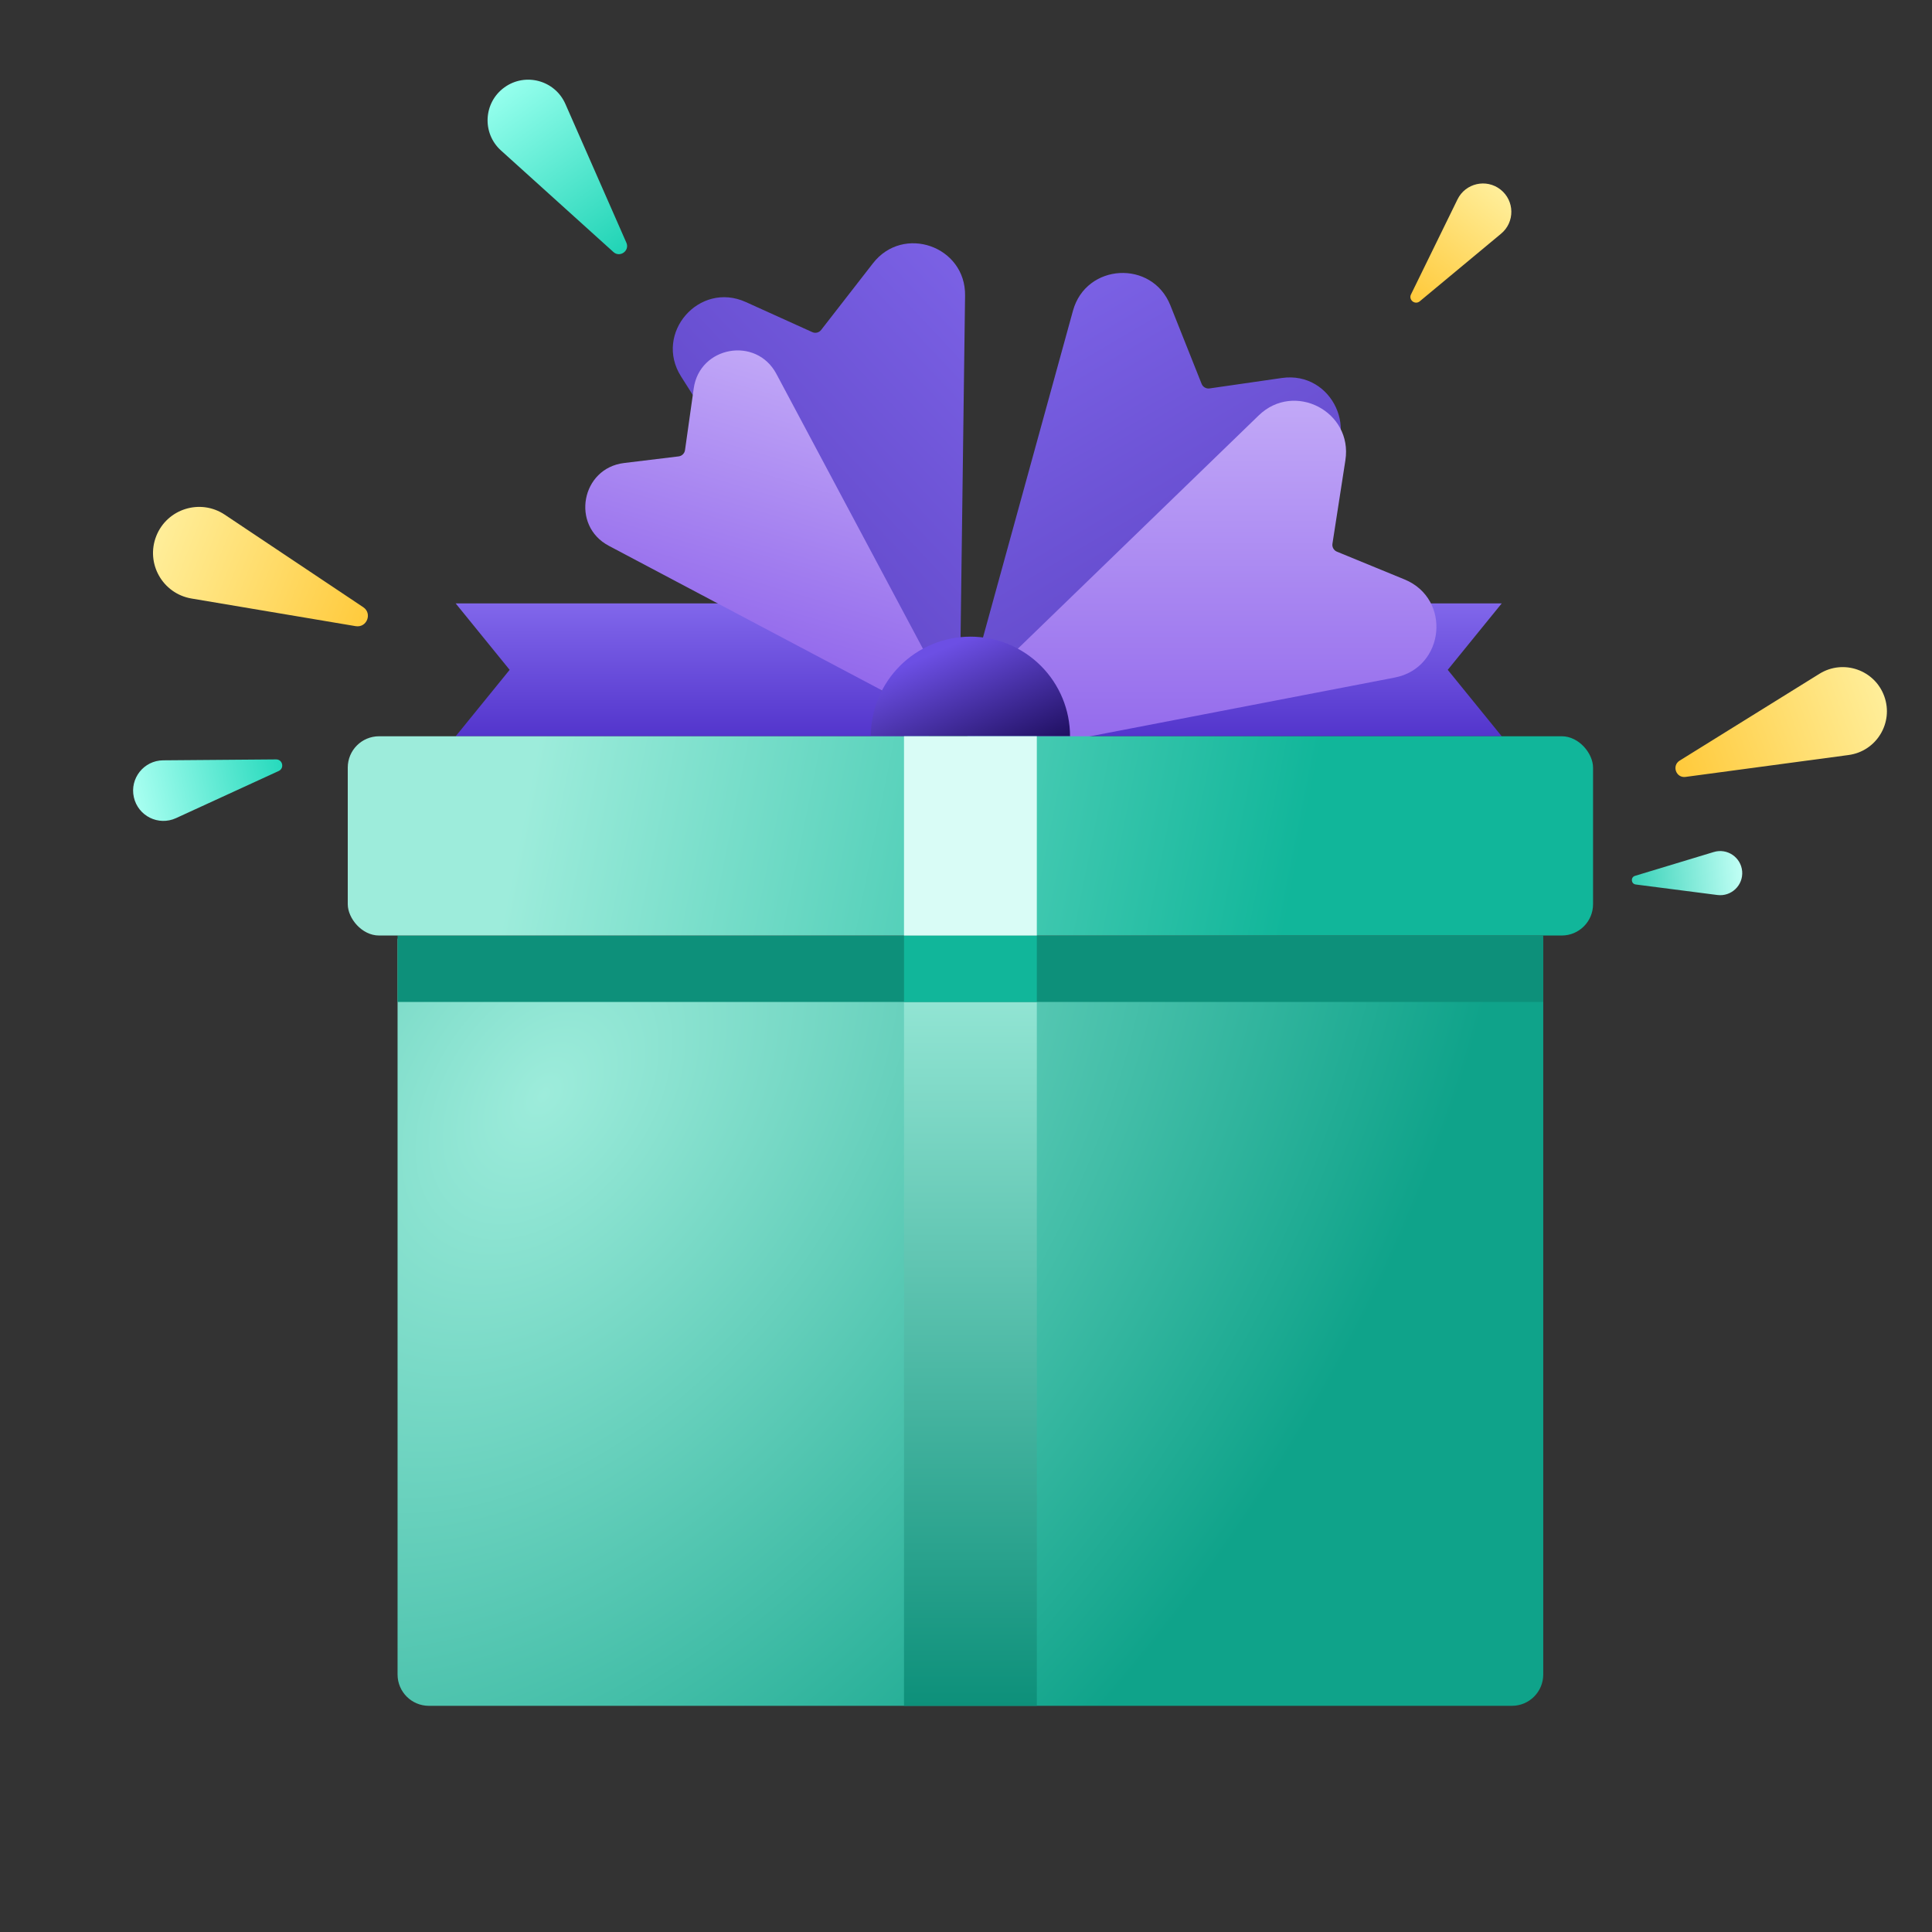
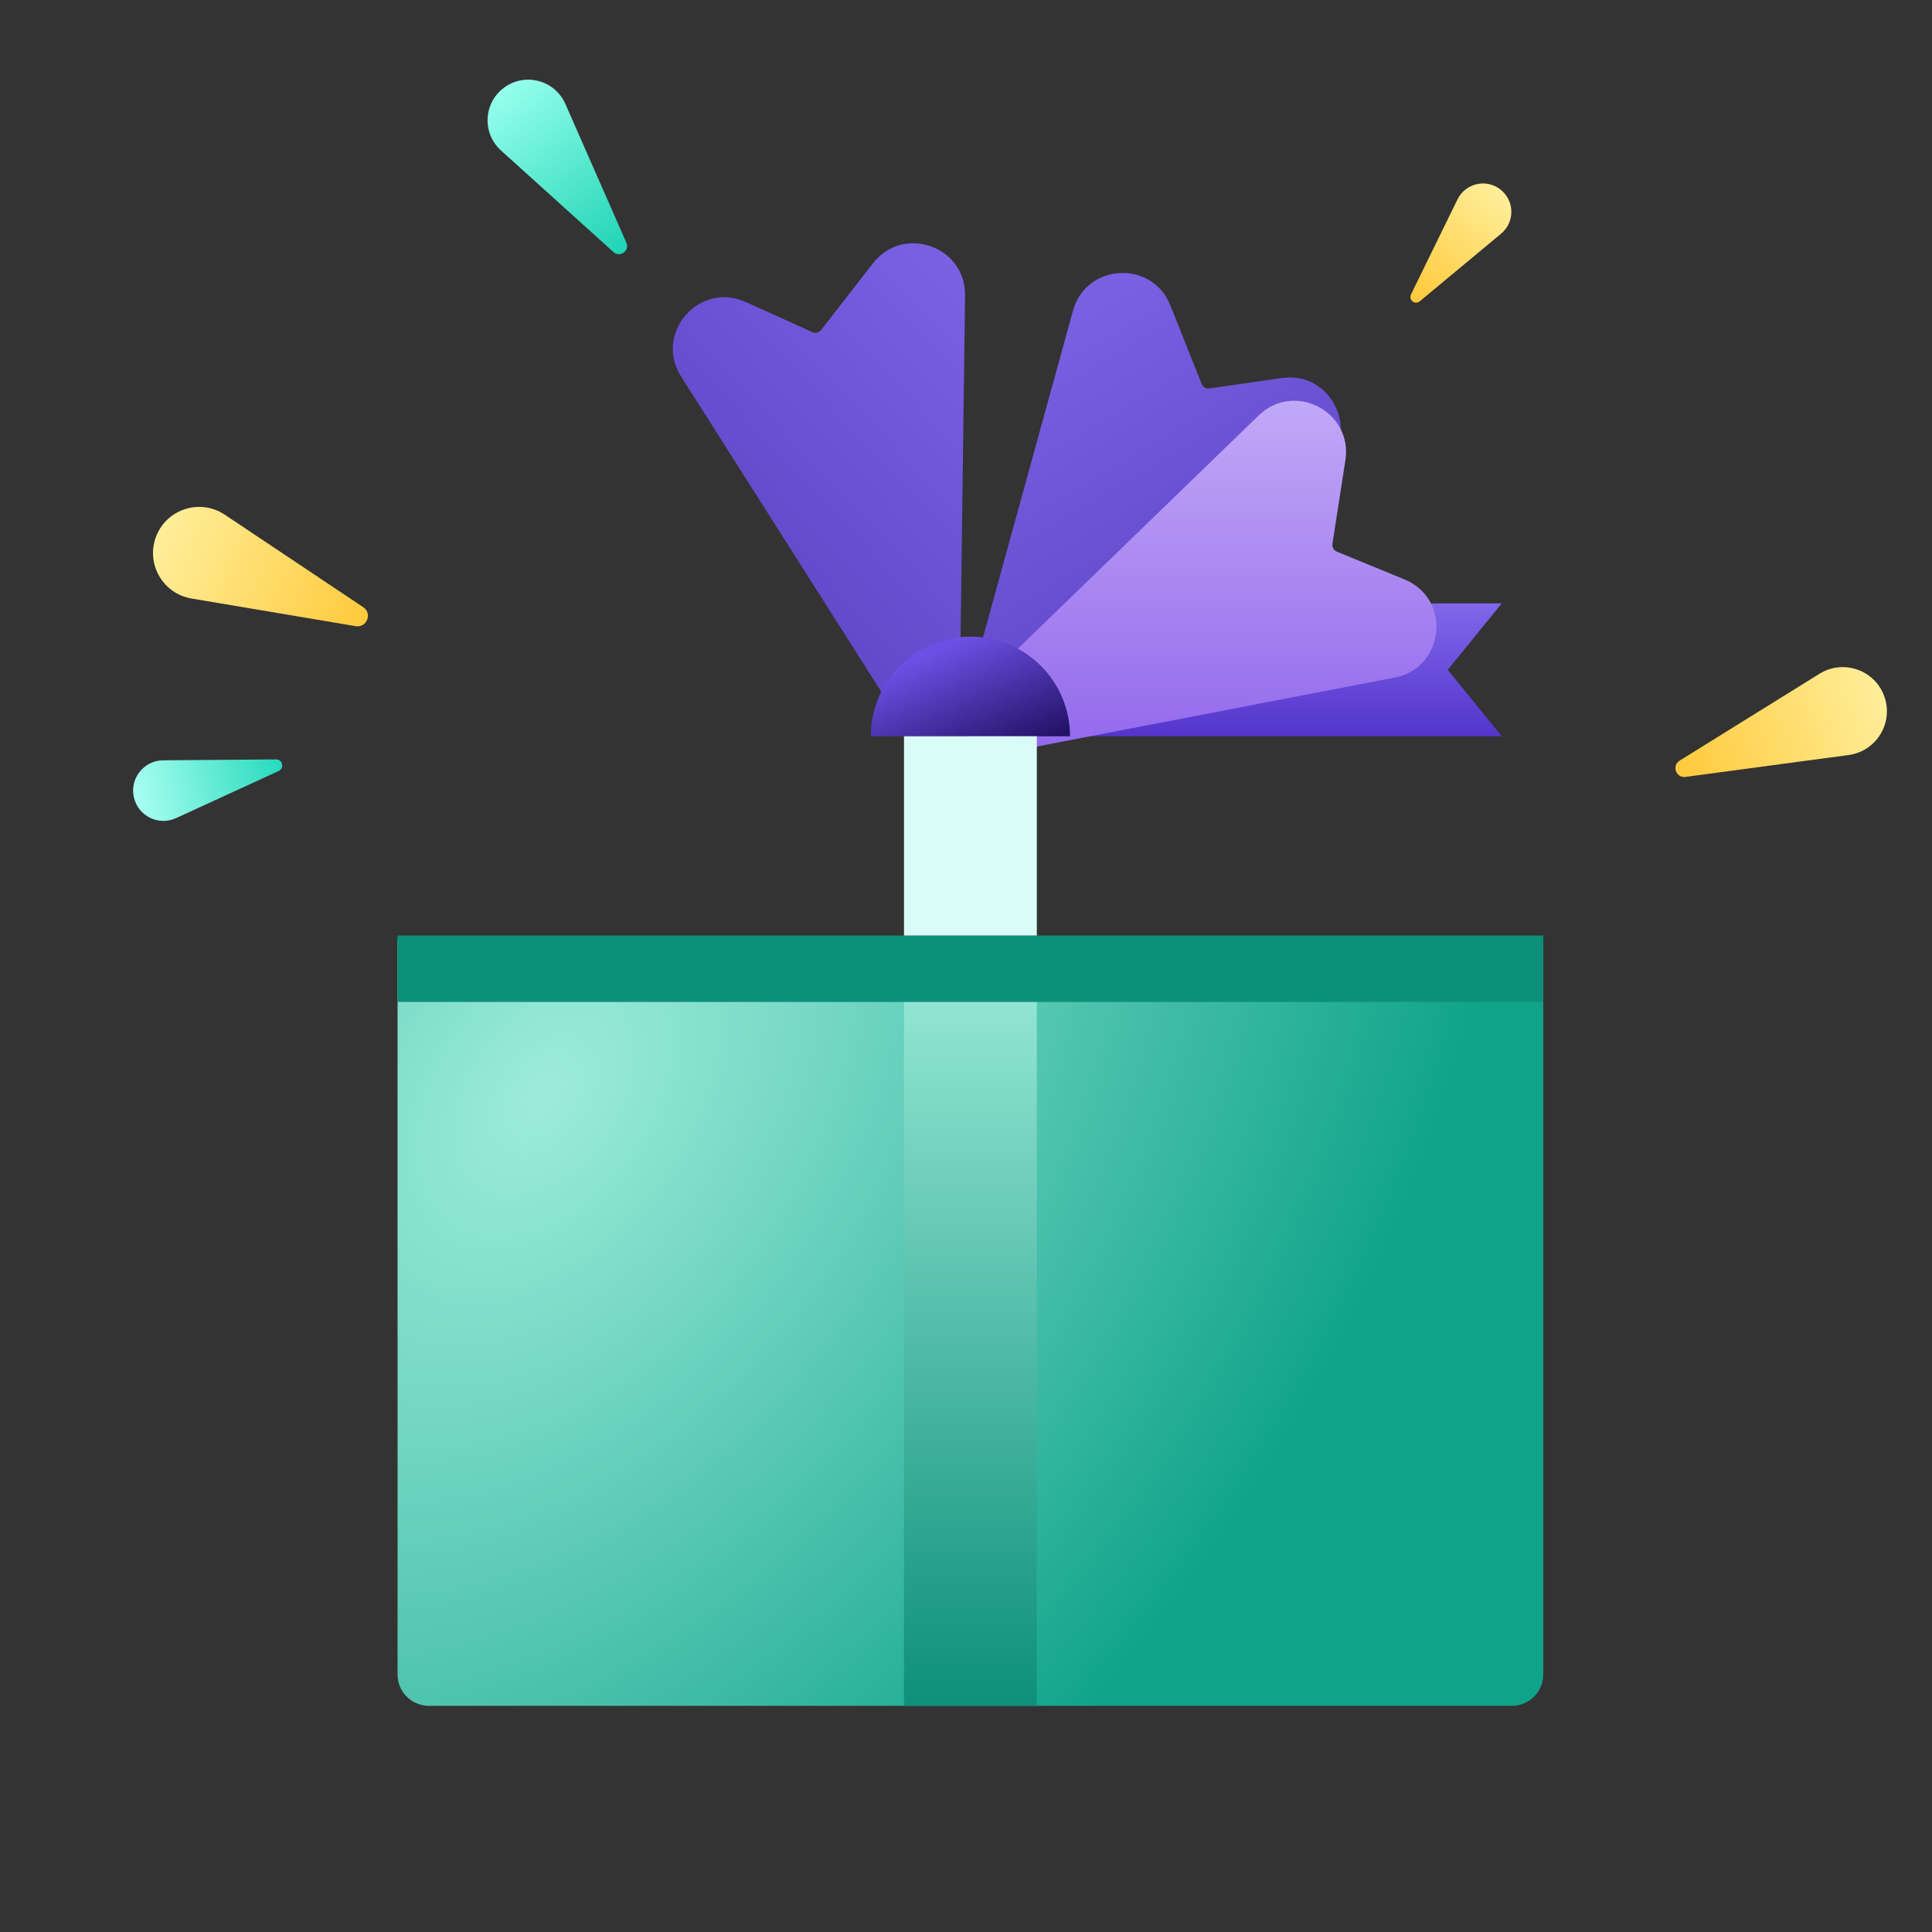
<svg xmlns="http://www.w3.org/2000/svg" width="100" height="100" viewBox="0 0 100 100" fill="none">
  <rect x="0" y="0" width="100" height="100" fill="#333333" stroke="none" />
  <mask id="mask0_1_9964" style="mask-type:alpha" maskUnits="userSpaceOnUse" x="0" y="0" width="100" height="100">
    <rect width="100" height="100" fill="#FF3A1E" />
  </mask>
  <g mask="url(#mask0_1_9964)">
-     <path d="M23.586 31.233H48.079V38.109H23.586L26.379 34.671L23.586 31.233Z" fill="url(#paint0_linear_1_9964)" />
    <path d="M77.728 31.233H53.235V38.109H77.728L74.935 34.671L77.728 31.233Z" fill="url(#paint1_linear_1_9964)" />
    <path d="M55.536 16.085L50.101 35.825C49.507 37.621 51.669 39.048 53.087 37.796L68.49 24.2C70.474 22.448 68.967 19.188 66.347 19.565L62.604 20.105C62.43 20.13 62.261 20.032 62.196 19.869L60.579 15.807C59.635 13.434 56.214 13.622 55.536 16.085Z" fill="url(#paint2_linear_1_9964)" />
    <path d="M49.952 15.297L49.682 35.769C49.752 37.659 47.279 38.428 46.265 36.831L35.252 19.487C33.834 17.253 36.188 14.541 38.6 15.632L42.045 17.191C42.205 17.263 42.395 17.217 42.502 17.078L45.185 13.627C46.753 11.609 49.986 12.742 49.952 15.297Z" fill="url(#paint3_linear_1_9964)" />
    <path d="M65.151 21.502L50.444 35.745C49.02 36.991 50.157 39.318 52.015 38.96L72.189 35.071C74.788 34.57 75.145 30.996 72.697 29.991L69.198 28.554C69.036 28.487 68.94 28.317 68.967 28.144L69.637 23.824C70.029 21.299 66.987 19.724 65.151 21.502Z" fill="url(#paint4_linear_1_9964)" />
-     <path d="M40.183 19.348L47.783 33.601L50.65 38.378L31.511 28.25C29.534 27.204 30.084 24.233 32.304 23.965L35.125 23.623C35.296 23.602 35.432 23.469 35.456 23.299L35.907 20.103C36.216 17.915 39.143 17.398 40.183 19.348Z" fill="url(#paint5_linear_1_9964)" />
    <path d="M55.385 38.11C55.385 37.432 55.252 36.762 54.993 36.136C54.734 35.511 54.354 34.942 53.875 34.463C53.396 33.985 52.828 33.605 52.202 33.346C51.576 33.087 50.906 32.953 50.229 32.953C49.552 32.953 48.881 33.087 48.255 33.346C47.63 33.605 47.061 33.985 46.583 34.463C46.104 34.942 45.724 35.511 45.465 36.136C45.206 36.762 45.072 37.432 45.072 38.11L50.229 38.11H55.385Z" fill="url(#paint6_linear_1_9964)" />
-     <path d="M20.578 48.583H79.878V86.672C79.878 87.567 79.152 88.293 78.258 88.293H22.198C21.303 88.293 20.578 87.567 20.578 86.672V48.583Z" fill="url(#paint7_radial_1_9964)" />
+     <path d="M20.578 48.583H79.878V86.672C79.878 87.567 79.152 88.293 78.258 88.293H22.198C21.303 88.293 20.578 87.567 20.578 86.672Z" fill="url(#paint7_radial_1_9964)" />
    <rect x="46.791" y="48.583" width="6.875" height="39.709" fill="url(#paint8_linear_1_9964)" />
    <rect x="20.578" y="48.423" width="59.3" height="3.438" fill="#0D907A" />
-     <rect x="46.791" y="48.423" width="6.875" height="3.438" fill="#11B69A" />
-     <rect x="18" y="38.109" width="64.456" height="10.313" rx="1.62" fill="url(#paint9_linear_1_9964)" />
    <rect x="46.791" y="38.109" width="6.875" height="10.313" fill="#D9FCF6" />
    <path d="M25.93 7.788C24.937 6.891 25.024 5.306 26.109 4.523C27.195 3.739 28.726 4.156 29.265 5.382L32.421 12.562C32.604 12.978 32.089 13.35 31.751 13.045L25.93 7.788Z" fill="url(#paint10_linear_1_9964)" />
    <path d="M9.912 30.979C8.413 30.726 7.529 29.156 8.089 27.744C8.65 26.331 10.37 25.796 11.634 26.64L18.801 31.428C19.285 31.752 18.985 32.506 18.411 32.41L9.912 30.979Z" fill="url(#paint11_linear_1_9964)" />
    <path d="M94.176 34.874C95.411 34.107 97.04 34.674 97.531 36.043C98.022 37.412 97.126 38.885 95.685 39.079L87.242 40.213C86.752 40.279 86.519 39.63 86.939 39.369L94.176 34.874Z" fill="url(#paint12_linear_1_9964)" />
    <path d="M75.44 10.32C75.851 9.48 76.931 9.233 77.666 9.811C78.401 10.388 78.416 11.497 77.698 12.094L73.487 15.595C73.242 15.798 72.894 15.524 73.033 15.239L75.44 10.32Z" fill="url(#paint13_linear_1_9964)" />
-     <path d="M88.704 44.1C89.4 43.889 90.113 44.374 90.174 45.098C90.234 45.823 89.611 46.419 88.889 46.325L84.665 45.781C84.419 45.749 84.391 45.406 84.627 45.334L88.704 44.1Z" fill="url(#paint14_linear_1_9964)" />
    <path d="M8.445 39.354C7.447 39.362 6.71 40.289 6.928 41.263C7.145 42.237 8.204 42.763 9.111 42.346L14.424 39.907C14.733 39.766 14.63 39.304 14.291 39.307L8.445 39.354Z" fill="url(#paint15_linear_1_9964)" />
  </g>
  <defs>
    <linearGradient id="paint0_linear_1_9964" x1="35.833" y1="31.233" x2="35.833" y2="38.109" gradientUnits="userSpaceOnUse">
      <stop stop-color="#8167EB" />
      <stop offset="1" stop-color="#5335CC" />
    </linearGradient>
    <linearGradient id="paint1_linear_1_9964" x1="65.482" y1="31.233" x2="65.482" y2="38.109" gradientUnits="userSpaceOnUse">
      <stop stop-color="#8167EB" />
      <stop offset="1" stop-color="#5335CC" />
    </linearGradient>
    <linearGradient id="paint2_linear_1_9964" x1="50.98" y1="12.359" x2="63.312" y2="33.273" gradientUnits="userSpaceOnUse">
      <stop stop-color="#8167EB" />
      <stop offset="1" stop-color="#6047C8" />
    </linearGradient>
    <linearGradient id="paint3_linear_1_9964" x1="55.364" y1="12.985" x2="37.702" y2="29.642" gradientUnits="userSpaceOnUse">
      <stop stop-color="#8167EB" />
      <stop offset="1" stop-color="#6047C8" />
    </linearGradient>
    <linearGradient id="paint4_linear_1_9964" x1="63.12" y1="15.979" x2="63.12" y2="40.257" gradientUnits="userSpaceOnUse">
      <stop stop-color="#CEB9FA" />
      <stop offset="1" stop-color="#8F64EB" />
    </linearGradient>
    <linearGradient id="paint5_linear_1_9964" x1="42.787" y1="14.906" x2="37.046" y2="34.364" gradientUnits="userSpaceOnUse">
      <stop stop-color="#CEB9FA" />
      <stop offset="1" stop-color="#8F64EB" />
    </linearGradient>
    <linearGradient id="paint6_linear_1_9964" x1="50.229" y1="32.953" x2="52.903" y2="39.014" gradientUnits="userSpaceOnUse">
      <stop stop-color="#6C4FE4" />
      <stop offset="1" stop-color="#211164" />
    </linearGradient>
    <radialGradient id="paint7_radial_1_9964" cx="0" cy="0" r="1" gradientUnits="userSpaceOnUse" gradientTransform="translate(28.199 56.628) rotate(35.385) scale(59.06 88.196)">
      <stop stop-color="#9DECDB" />
      <stop offset="0.719" stop-color="#0FA38A" />
    </radialGradient>
    <linearGradient id="paint8_linear_1_9964" x1="50.229" y1="48.583" x2="50.229" y2="88.293" gradientUnits="userSpaceOnUse">
      <stop stop-color="#9DECDB" />
      <stop offset="1" stop-color="#0D907A" />
    </linearGradient>
    <linearGradient id="paint9_linear_1_9964" x1="27.293" y1="41.029" x2="71.894" y2="49.949" gradientUnits="userSpaceOnUse">
      <stop stop-color="#9DECDB" />
      <stop offset="0.876" stop-color="#11B69A" />
    </linearGradient>
    <linearGradient id="paint10_linear_1_9964" x1="26.109" y1="4.523" x2="33.213" y2="14.365" gradientUnits="userSpaceOnUse">
      <stop stop-color="#95FFED" />
      <stop offset="0.995" stop-color="#0FCDAD" />
    </linearGradient>
    <linearGradient id="paint11_linear_1_9964" x1="8.089" y1="27.744" x2="20.896" y2="32.828" gradientUnits="userSpaceOnUse">
      <stop stop-color="#FFEE9A" />
      <stop offset="1" stop-color="#FFC42C" />
    </linearGradient>
    <linearGradient id="paint12_linear_1_9964" x1="97.531" y1="36.043" x2="85.121" y2="40.498" gradientUnits="userSpaceOnUse">
      <stop stop-color="#FFEE9A" />
      <stop offset="1" stop-color="#FFC42C" />
    </linearGradient>
    <linearGradient id="paint13_linear_1_9964" x1="77.666" y1="9.811" x2="72.429" y2="16.474" gradientUnits="userSpaceOnUse">
      <stop stop-color="#FFEE9A" />
      <stop offset="1" stop-color="#FFC42C" />
    </linearGradient>
    <linearGradient id="paint14_linear_1_9964" x1="90.174" y1="45.098" x2="83.603" y2="45.644" gradientUnits="userSpaceOnUse">
      <stop stop-color="#C1FFF5" />
      <stop offset="0.995" stop-color="#22CAAE" />
    </linearGradient>
    <linearGradient id="paint15_linear_1_9964" x1="6.928" y1="41.263" x2="15.759" y2="39.295" gradientUnits="userSpaceOnUse">
      <stop stop-color="#A9FFF1" />
      <stop offset="0.995" stop-color="#14D4B5" />
    </linearGradient>
  </defs>
</svg>